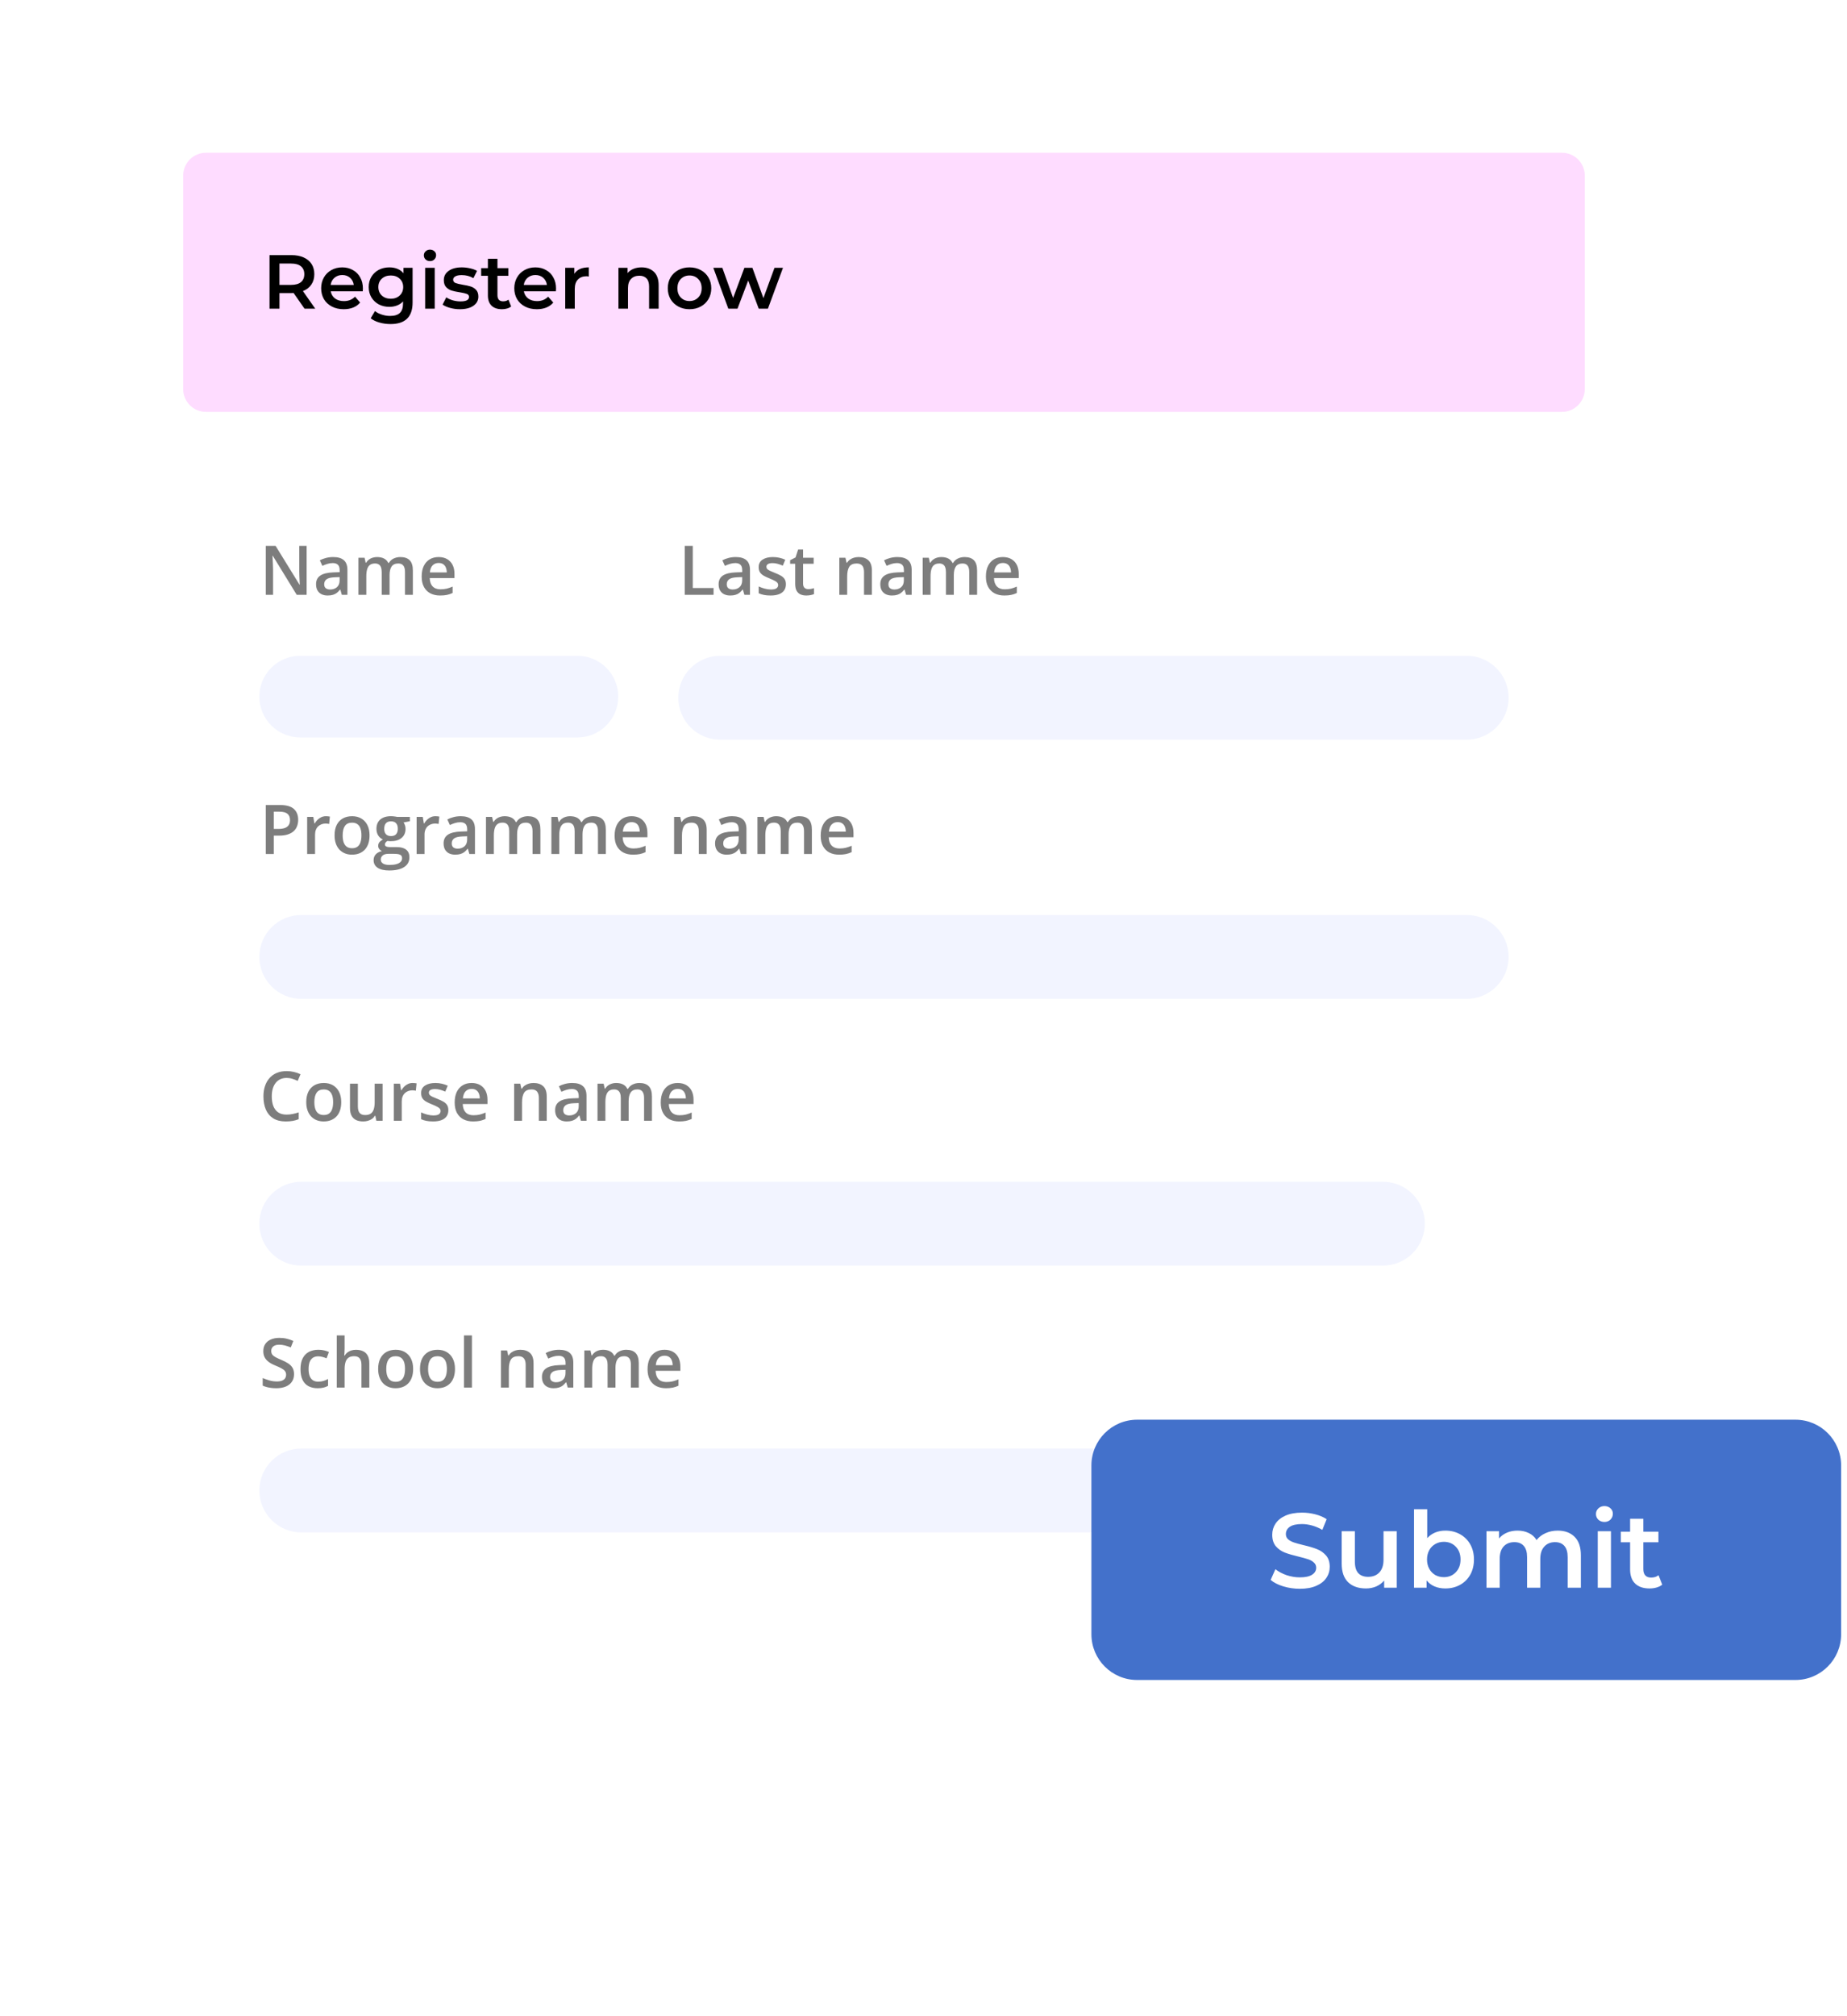
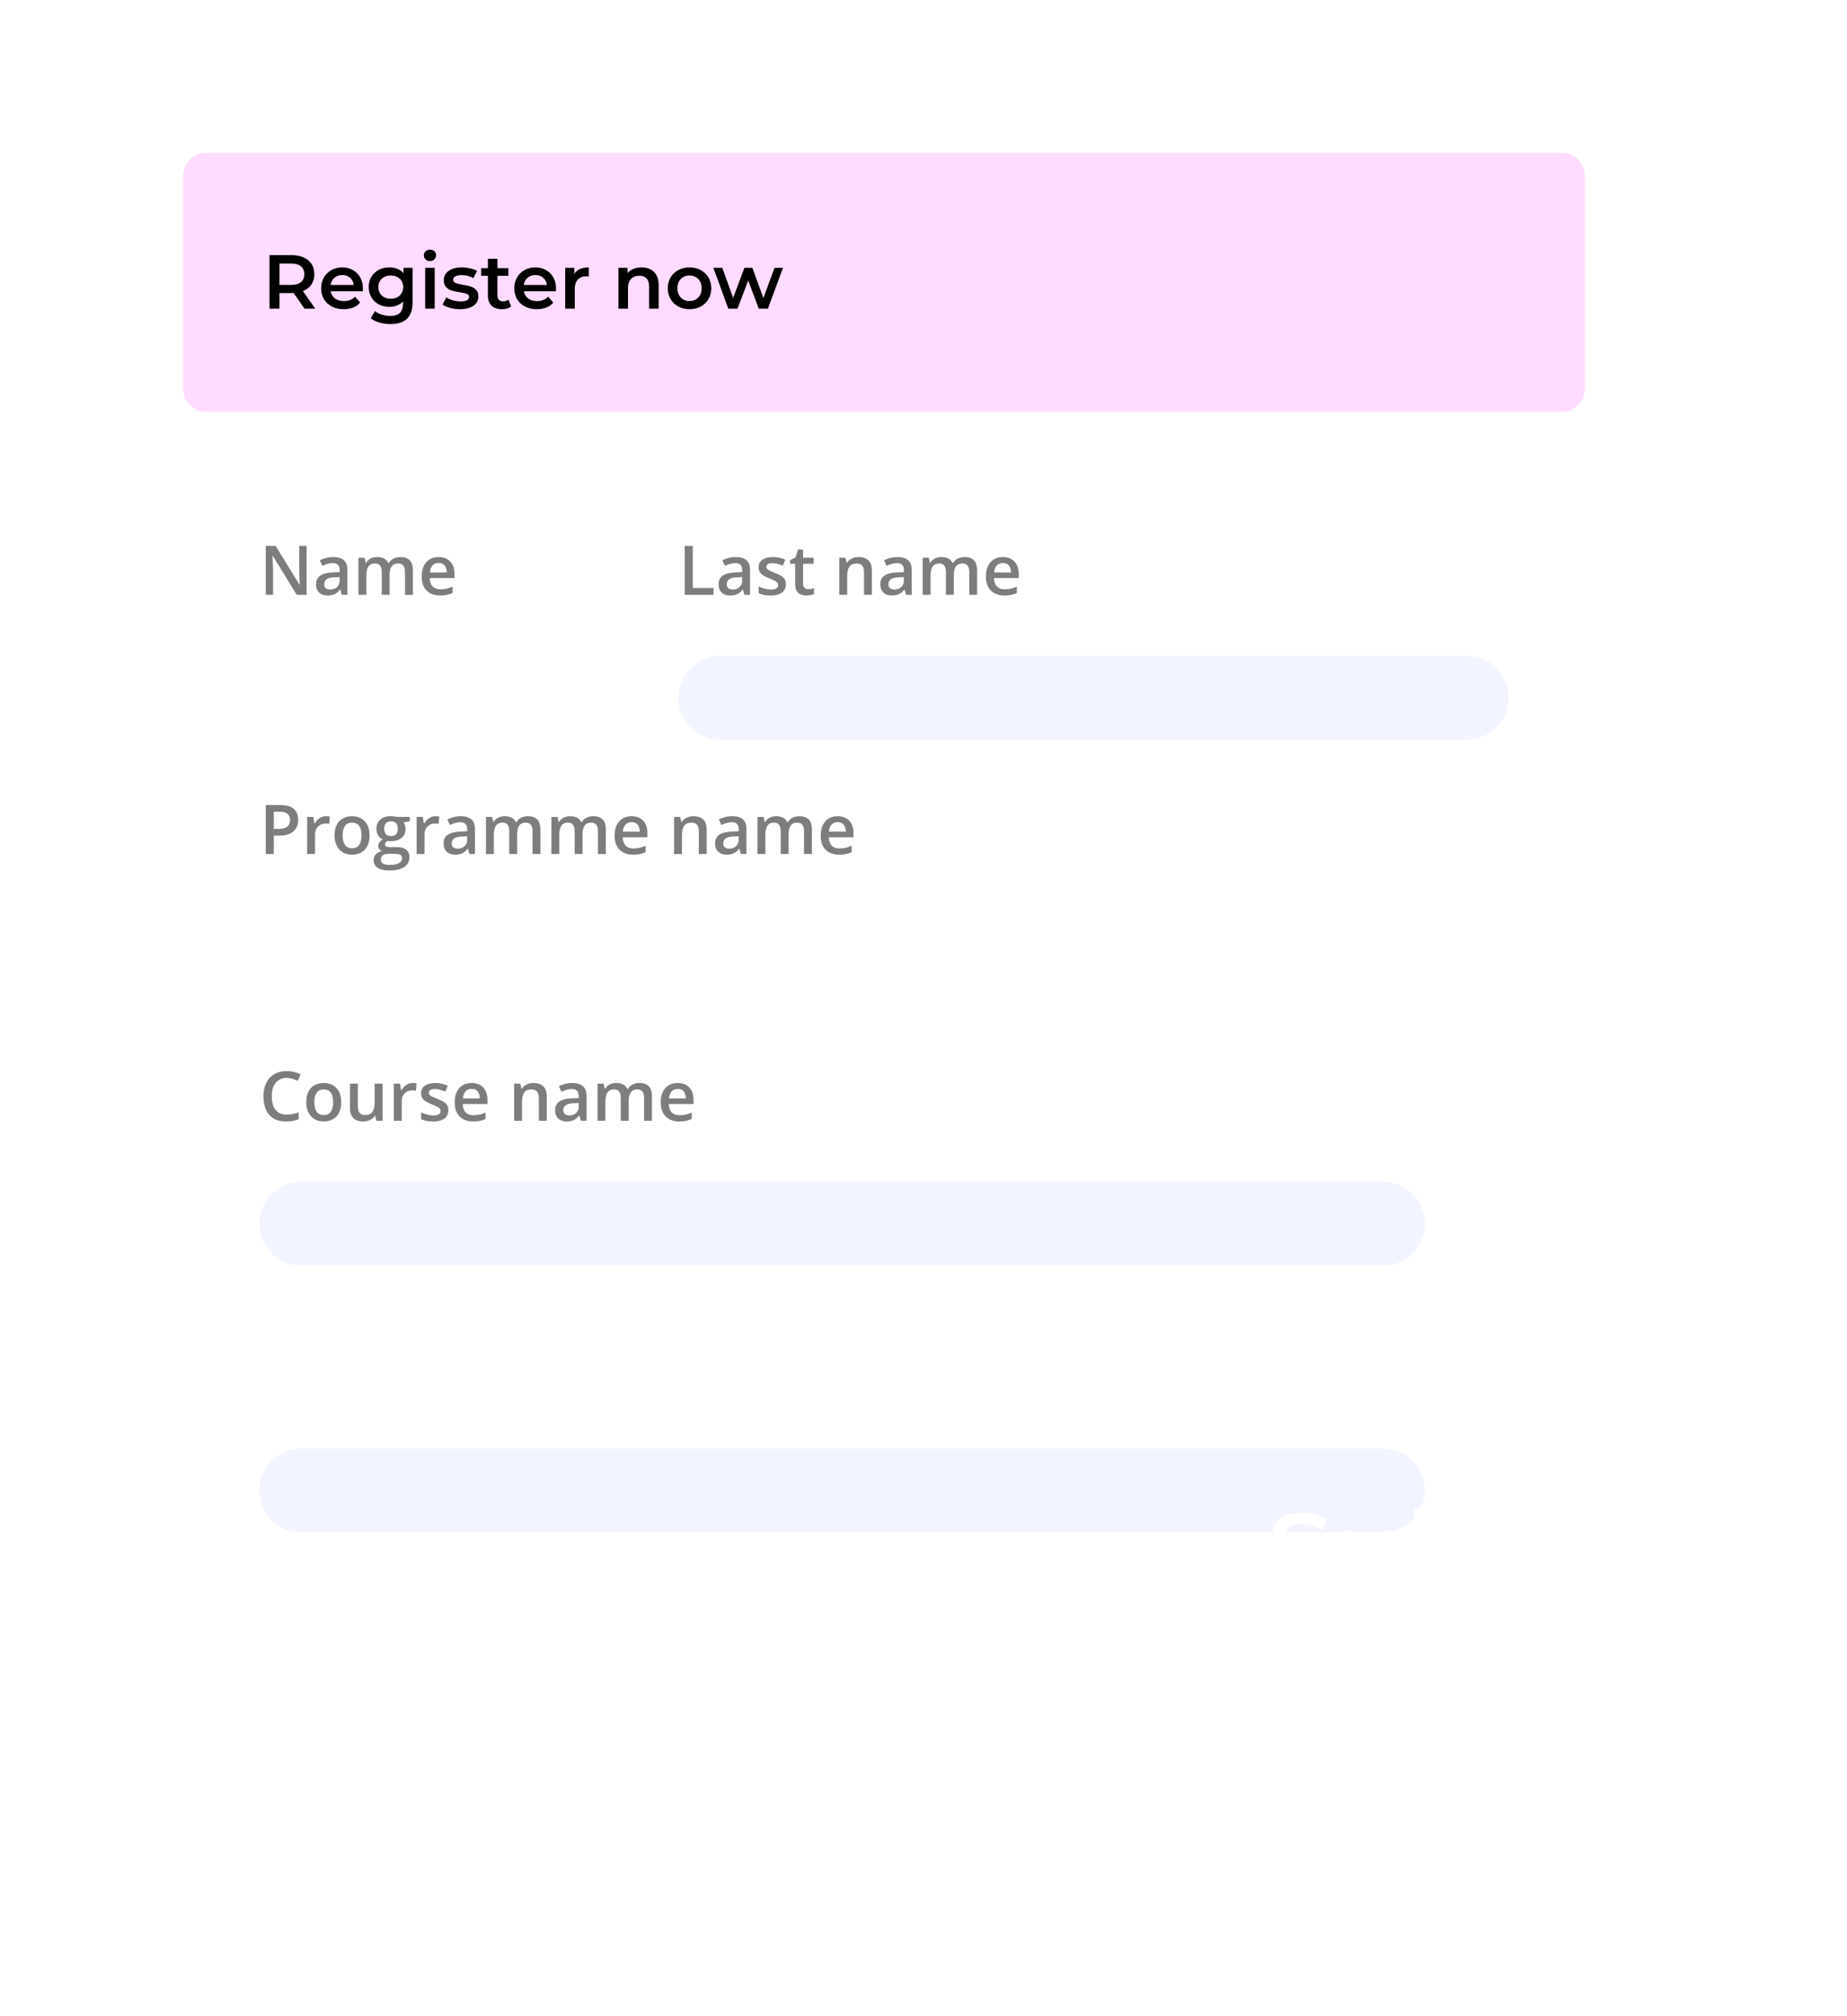
<svg xmlns="http://www.w3.org/2000/svg" width="242" height="264" viewBox="0 0 242 264" fill="none">
  <g filter="url(#filter0_d_203_8130)">
    <path d="M204.649 20H26.994C25.34 20 24 21.34 24 22.994V232.587C24 234.24 25.34 235.581 26.994 235.581H204.649C206.302 235.581 207.643 234.24 207.643 232.587V22.994C207.643 21.34 206.302 20 204.649 20Z" fill="white" />
    <path d="M204.649 20.1H26.994C25.396 20.1 24.1 21.396 24.1 22.994V232.587C24.1 234.185 25.396 235.481 26.994 235.481H204.649C206.248 235.481 207.543 234.185 207.543 232.587V22.994C207.543 21.396 206.248 20.1 204.649 20.1Z" stroke="white" stroke-width="0.2" />
  </g>
  <path d="M40.174 77.887H38.88L35.739 72.769H35.7C35.712 72.941 35.722 73.124 35.73 73.317C35.742 73.509 35.751 73.708 35.757 73.914C35.766 74.118 35.773 74.326 35.779 74.536V77.887H34.823V71.474H36.108L39.244 76.558H39.275C39.269 76.409 39.262 76.238 39.253 76.044C39.244 75.852 39.236 75.653 39.227 75.449C39.221 75.241 39.217 75.04 39.214 74.848V71.474H40.174V77.887ZM43.656 72.939C44.271 72.939 44.734 73.075 45.046 73.348C45.363 73.619 45.52 74.043 45.52 74.619V77.887H44.788L44.59 77.198H44.555C44.419 77.374 44.276 77.519 44.13 77.632C43.983 77.746 43.815 77.831 43.621 77.887C43.431 77.946 43.199 77.975 42.923 77.975C42.634 77.975 42.376 77.922 42.148 77.817C41.919 77.708 41.74 77.545 41.608 77.326C41.476 77.106 41.41 76.828 41.41 76.493C41.41 75.993 41.596 75.616 41.967 75.365C42.342 75.113 42.907 74.975 43.661 74.949L44.502 74.918V74.663C44.502 74.327 44.424 74.087 44.266 73.944C44.111 73.801 43.892 73.729 43.608 73.729C43.366 73.729 43.13 73.764 42.901 73.834C42.674 73.905 42.451 73.99 42.236 74.093L41.903 73.365C42.139 73.239 42.407 73.137 42.709 73.058C43.013 72.979 43.329 72.939 43.656 72.939ZM44.498 75.566L43.872 75.588C43.357 75.606 42.995 75.694 42.788 75.852C42.58 76.01 42.476 76.226 42.476 76.501C42.476 76.741 42.548 76.916 42.692 77.028C42.835 77.135 43.023 77.189 43.257 77.189C43.614 77.189 43.91 77.088 44.143 76.887C44.38 76.682 44.498 76.383 44.498 75.988V75.566ZM52.45 72.939C52.994 72.939 53.403 73.08 53.679 73.361C53.956 73.641 54.095 74.091 54.095 74.711V77.887H53.065V74.896C53.065 74.527 52.993 74.249 52.849 74.062C52.706 73.875 52.488 73.782 52.196 73.782C51.786 73.782 51.491 73.914 51.31 74.176C51.132 74.437 51.043 74.815 51.043 75.312V77.887H50.012V74.896C50.012 74.65 49.98 74.446 49.915 74.282C49.854 74.115 49.759 73.99 49.63 73.909C49.502 73.824 49.339 73.782 49.143 73.782C48.86 73.782 48.633 73.846 48.464 73.975C48.297 74.103 48.177 74.293 48.103 74.544C48.031 74.793 47.995 75.099 47.995 75.462V77.887H46.964V73.031H47.766L47.911 73.685H47.968C48.068 73.515 48.19 73.377 48.336 73.269C48.486 73.157 48.65 73.075 48.832 73.022C49.014 72.968 49.201 72.939 49.398 72.939C49.76 72.939 50.066 73.003 50.314 73.132C50.563 73.258 50.748 73.451 50.871 73.711H50.95C51.103 73.448 51.314 73.254 51.587 73.128C51.858 73.002 52.147 72.939 52.45 72.939ZM57.468 72.939C57.9 72.939 58.272 73.028 58.582 73.207C58.891 73.386 59.13 73.638 59.297 73.966C59.463 74.293 59.547 74.685 59.547 75.141V75.694H56.306C56.317 76.164 56.443 76.528 56.683 76.782C56.925 77.036 57.265 77.163 57.701 77.163C58.01 77.163 58.288 77.134 58.534 77.076C58.783 77.014 59.038 76.925 59.302 76.808V77.645C59.058 77.76 58.812 77.843 58.56 77.896C58.309 77.949 58.007 77.975 57.657 77.975C57.18 77.975 56.761 77.883 56.397 77.698C56.038 77.512 55.755 77.233 55.551 76.865C55.349 76.497 55.248 76.038 55.248 75.493C55.248 74.949 55.34 74.487 55.525 74.106C55.71 73.726 55.968 73.437 56.301 73.238C56.635 73.039 57.023 72.939 57.468 72.939ZM57.468 73.716C57.144 73.716 56.88 73.821 56.679 74.031C56.479 74.242 56.362 74.55 56.327 74.957H58.538C58.535 74.714 58.494 74.499 58.415 74.312C58.34 74.125 58.223 73.978 58.064 73.874C57.909 73.769 57.711 73.716 57.468 73.716Z" fill="#7D7D7D" />
  <path d="M89.716 77.887V71.474H90.768V76.993H93.492V77.887H89.716ZM96.4 72.939C97.014 72.939 97.478 73.075 97.791 73.348C98.106 73.619 98.265 74.043 98.265 74.619V77.887H97.532L97.335 77.198H97.3C97.162 77.374 97.02 77.519 96.874 77.632C96.728 77.746 96.558 77.831 96.365 77.887C96.175 77.946 95.943 77.975 95.668 77.975C95.378 77.975 95.12 77.922 94.891 77.817C94.664 77.708 94.484 77.545 94.352 77.326C94.221 77.106 94.155 76.828 94.155 76.493C94.155 75.993 94.34 75.616 94.712 75.365C95.086 75.113 95.651 74.975 96.404 74.949L97.247 74.918V74.663C97.247 74.327 97.168 74.087 97.01 73.944C96.855 73.801 96.636 73.729 96.352 73.729C96.11 73.729 95.874 73.764 95.646 73.834C95.418 73.905 95.196 73.99 94.979 74.093L94.646 73.365C94.883 73.239 95.152 73.137 95.453 73.058C95.757 72.979 96.073 72.939 96.4 72.939ZM97.243 75.566L96.615 75.588C96.101 75.606 95.74 75.694 95.532 75.852C95.324 76.01 95.221 76.226 95.221 76.501C95.221 76.741 95.293 76.916 95.435 77.028C95.579 77.135 95.767 77.189 96.001 77.189C96.358 77.189 96.653 77.088 96.887 76.887C97.124 76.682 97.243 76.383 97.243 75.988V75.566ZM102.971 76.501C102.971 76.82 102.893 77.088 102.738 77.308C102.583 77.528 102.357 77.694 102.058 77.808C101.763 77.919 101.401 77.975 100.97 77.975C100.631 77.975 100.339 77.95 100.093 77.9C99.851 77.853 99.621 77.78 99.404 77.68V76.79C99.636 76.899 99.894 76.993 100.181 77.072C100.47 77.15 100.744 77.189 101.001 77.189C101.341 77.189 101.584 77.137 101.734 77.032C101.883 76.924 101.958 76.78 101.958 76.601C101.958 76.497 101.927 76.403 101.866 76.321C101.807 76.236 101.696 76.15 101.532 76.062C101.371 75.972 101.134 75.864 100.822 75.738C100.514 75.615 100.256 75.493 100.045 75.37C99.835 75.246 99.675 75.099 99.567 74.927C99.458 74.751 99.404 74.527 99.404 74.255C99.404 73.826 99.574 73.499 99.913 73.277C100.256 73.052 100.707 72.939 101.269 72.939C101.567 72.939 101.848 72.971 102.111 73.031C102.377 73.09 102.637 73.176 102.892 73.291L102.567 74.066C102.348 73.971 102.127 73.892 101.905 73.83C101.685 73.766 101.461 73.733 101.234 73.733C100.967 73.733 100.765 73.774 100.624 73.856C100.486 73.938 100.418 74.055 100.418 74.207C100.418 74.321 100.451 74.418 100.518 74.496C100.586 74.575 100.702 74.654 100.866 74.733C101.032 74.812 101.263 74.911 101.558 75.028C101.848 75.138 102.098 75.255 102.308 75.378C102.521 75.498 102.685 75.645 102.8 75.821C102.914 75.997 102.971 76.223 102.971 76.501ZM105.892 77.141C106.027 77.141 106.159 77.129 106.291 77.106C106.423 77.079 106.543 77.049 106.65 77.014V77.795C106.537 77.845 106.389 77.887 106.207 77.922C106.027 77.957 105.838 77.975 105.641 77.975C105.367 77.975 105.119 77.929 104.901 77.839C104.681 77.745 104.508 77.585 104.379 77.361C104.25 77.135 104.185 76.824 104.185 76.427V73.817H103.523V73.356L104.234 72.992L104.571 71.952H105.22V73.031H106.61V73.817H105.22V76.413C105.22 76.659 105.282 76.842 105.405 76.962C105.528 77.082 105.69 77.141 105.892 77.141ZM112.501 72.939C113.048 72.939 113.473 73.081 113.778 73.365C114.085 73.645 114.239 74.097 114.239 74.72V77.887H113.208V74.914C113.208 74.536 113.13 74.254 112.975 74.066C112.82 73.877 112.58 73.782 112.255 73.782C111.785 73.782 111.457 73.927 111.273 74.216C111.092 74.505 111.001 74.925 111.001 75.475V77.887H109.971V73.031H110.773L110.918 73.689H110.975C111.081 73.52 111.211 73.381 111.365 73.273C111.523 73.162 111.699 73.078 111.891 73.022C112.088 72.968 112.29 72.939 112.501 72.939ZM117.585 72.939C118.199 72.939 118.662 73.075 118.975 73.348C119.291 73.619 119.449 74.043 119.449 74.619V77.887H118.716L118.519 77.198H118.483C118.347 77.374 118.205 77.519 118.058 77.632C117.912 77.746 117.743 77.831 117.549 77.887C117.36 77.946 117.127 77.975 116.853 77.975C116.563 77.975 116.304 77.922 116.076 77.817C115.848 77.708 115.668 77.545 115.536 77.326C115.405 77.106 115.339 76.828 115.339 76.493C115.339 75.993 115.525 75.616 115.896 75.365C116.271 75.113 116.835 74.975 117.589 74.949L118.431 74.918V74.663C118.431 74.327 118.353 74.087 118.194 73.944C118.039 73.801 117.82 73.729 117.536 73.729C117.294 73.729 117.058 73.764 116.831 73.834C116.602 73.905 116.38 73.99 116.164 74.093L115.831 73.365C116.067 73.239 116.337 73.137 116.637 73.058C116.941 72.979 117.257 72.939 117.585 72.939ZM118.426 75.566L117.8 75.588C117.285 75.606 116.923 75.694 116.716 75.852C116.508 76.01 116.404 76.226 116.404 76.501C116.404 76.741 116.476 76.916 116.62 77.028C116.763 77.135 116.951 77.189 117.186 77.189C117.542 77.189 117.838 77.088 118.071 76.887C118.309 76.682 118.426 76.383 118.426 75.988V75.566ZM126.379 72.939C126.923 72.939 127.332 73.08 127.607 73.361C127.884 73.641 128.024 74.091 128.024 74.711V77.887H126.993V74.896C126.993 74.527 126.921 74.249 126.778 74.062C126.635 73.875 126.417 73.782 126.125 73.782C125.715 73.782 125.42 73.914 125.238 74.176C125.06 74.437 124.971 74.815 124.971 75.312V77.887H123.94V74.896C123.94 74.65 123.908 74.446 123.844 74.282C123.782 74.115 123.687 73.99 123.559 73.909C123.43 73.824 123.267 73.782 123.071 73.782C122.788 73.782 122.561 73.846 122.392 73.975C122.225 74.103 122.105 74.293 122.032 74.544C121.959 74.793 121.923 75.099 121.923 75.462V77.887H120.892V73.031H121.694L121.839 73.685H121.896C121.996 73.515 122.118 73.377 122.265 73.269C122.414 73.157 122.579 73.075 122.76 73.022C122.942 72.968 123.13 72.939 123.326 72.939C123.688 72.939 123.994 73.003 124.243 73.132C124.492 73.258 124.677 73.451 124.8 73.711H124.879C125.031 73.448 125.242 73.254 125.515 73.128C125.786 73.002 126.075 72.939 126.379 72.939ZM131.396 72.939C131.829 72.939 132.201 73.028 132.51 73.207C132.821 73.386 133.059 73.638 133.226 73.966C133.391 74.293 133.475 74.685 133.475 75.141V75.694H130.234C130.246 76.164 130.371 76.528 130.611 76.782C130.854 77.036 131.193 77.163 131.629 77.163C131.938 77.163 132.217 77.134 132.462 77.076C132.711 77.014 132.966 76.925 133.23 76.808V77.645C132.987 77.76 132.74 77.843 132.488 77.896C132.237 77.949 131.936 77.975 131.585 77.975C131.108 77.975 130.689 77.883 130.326 77.698C129.966 77.512 129.685 77.233 129.48 76.865C129.277 76.497 129.177 76.038 129.177 75.493C129.177 74.949 129.269 74.487 129.453 74.106C129.638 73.726 129.896 73.437 130.23 73.238C130.563 73.039 130.952 72.939 131.396 72.939ZM131.396 73.716C131.072 73.716 130.808 73.821 130.607 74.031C130.408 74.242 130.291 74.55 130.255 74.957H132.466C132.463 74.714 132.422 74.499 132.343 74.312C132.268 74.125 132.151 73.978 131.993 73.874C131.837 73.769 131.639 73.716 131.396 73.716Z" fill="#7D7D7D" />
  <path d="M36.687 105.409C37.515 105.409 38.119 105.578 38.498 105.918C38.878 106.257 39.069 106.732 39.069 107.343C39.069 107.621 39.025 107.886 38.937 108.137C38.852 108.386 38.712 108.606 38.516 108.799C38.321 108.99 38.061 109.139 37.74 109.251C37.421 109.362 37.028 109.418 36.56 109.418H35.875V111.821H34.823V105.409H36.687ZM36.617 106.282H35.875V108.541H36.45C36.78 108.541 37.061 108.503 37.292 108.427C37.523 108.348 37.699 108.223 37.818 108.054C37.938 107.884 37.998 107.66 37.998 107.383C37.998 107.012 37.886 106.735 37.661 106.553C37.438 106.373 37.091 106.282 36.617 106.282ZM42.705 106.874C42.787 106.874 42.876 106.878 42.972 106.887C43.068 106.896 43.152 106.908 43.222 106.922L43.126 107.887C43.064 107.87 42.988 107.856 42.898 107.848C42.81 107.839 42.731 107.834 42.661 107.834C42.476 107.834 42.301 107.865 42.134 107.927C41.967 107.985 41.82 108.076 41.692 108.198C41.563 108.318 41.462 108.469 41.389 108.65C41.316 108.831 41.279 109.042 41.279 109.282V111.821H40.244V106.966H41.051L41.192 107.821H41.24C41.337 107.648 41.456 107.491 41.599 107.348C41.743 107.204 41.907 107.09 42.09 107.006C42.278 106.918 42.482 106.874 42.705 106.874ZM48.42 109.383C48.42 109.786 48.367 110.144 48.262 110.457C48.156 110.77 48.003 111.035 47.801 111.251C47.599 111.465 47.357 111.629 47.073 111.742C46.789 111.853 46.47 111.909 46.112 111.909C45.779 111.909 45.474 111.853 45.196 111.742C44.918 111.629 44.677 111.465 44.472 111.251C44.271 111.035 44.114 110.77 44.003 110.457C43.892 110.144 43.837 109.786 43.837 109.383C43.837 108.848 43.928 108.394 44.112 108.023C44.3 107.648 44.565 107.364 44.911 107.167C45.256 106.972 45.666 106.874 46.143 106.874C46.59 106.874 46.986 106.972 47.328 107.167C47.669 107.364 47.937 107.648 48.13 108.023C48.323 108.397 48.42 108.85 48.42 109.383ZM44.898 109.383C44.898 109.736 44.94 110.039 45.024 110.29C45.112 110.542 45.247 110.735 45.429 110.869C45.609 111.001 45.844 111.067 46.13 111.067C46.417 111.067 46.65 111.001 46.832 110.869C47.014 110.735 47.146 110.542 47.231 110.29C47.316 110.039 47.358 109.736 47.358 109.383C47.358 109.029 47.316 108.729 47.231 108.484C47.146 108.235 47.014 108.047 46.832 107.918C46.65 107.786 46.415 107.72 46.125 107.72C45.699 107.72 45.388 107.864 45.191 108.15C44.995 108.437 44.898 108.848 44.898 109.383ZM50.99 113.979C50.332 113.979 49.827 113.86 49.477 113.624C49.125 113.387 48.951 113.055 48.951 112.629C48.951 112.33 49.044 112.077 49.231 111.869C49.418 111.665 49.685 111.523 50.034 111.444C49.902 111.385 49.788 111.295 49.691 111.172C49.597 111.047 49.552 110.907 49.552 110.755C49.552 110.574 49.602 110.419 49.704 110.29C49.807 110.161 49.961 110.038 50.165 109.918C49.911 109.809 49.706 109.634 49.552 109.391C49.399 109.145 49.323 108.858 49.323 108.528C49.323 108.176 49.398 107.878 49.547 107.632C49.696 107.384 49.914 107.195 50.2 107.066C50.487 106.935 50.833 106.87 51.239 106.87C51.327 106.87 51.423 106.875 51.525 106.887C51.631 106.896 51.726 106.908 51.814 106.922C51.905 106.934 51.974 106.947 52.021 106.962H53.7V107.537L52.876 107.689C52.955 107.801 53.018 107.928 53.065 108.072C53.111 108.211 53.135 108.365 53.135 108.532C53.135 109.035 52.961 109.431 52.613 109.72C52.267 110.007 51.791 110.15 51.182 110.15C51.037 110.144 50.895 110.133 50.757 110.116C50.653 110.179 50.572 110.251 50.516 110.33C50.461 110.406 50.433 110.492 50.433 110.589C50.433 110.667 50.461 110.732 50.516 110.781C50.572 110.828 50.654 110.864 50.761 110.887C50.873 110.91 51.008 110.922 51.166 110.922H52.003C52.535 110.922 52.942 111.035 53.222 111.26C53.503 111.485 53.644 111.815 53.644 112.251C53.644 112.803 53.415 113.229 52.959 113.527C52.503 113.828 51.846 113.979 50.99 113.979ZM51.03 113.255C51.389 113.255 51.691 113.221 51.937 113.151C52.182 113.08 52.368 112.979 52.494 112.847C52.62 112.718 52.682 112.566 52.682 112.387C52.682 112.229 52.644 112.108 52.565 112.023C52.486 111.938 52.367 111.88 52.209 111.847C52.051 111.815 51.855 111.799 51.622 111.799H50.858C50.668 111.799 50.5 111.828 50.354 111.887C50.207 111.948 50.094 112.036 50.012 112.151C49.933 112.264 49.893 112.402 49.893 112.563C49.893 112.784 49.992 112.956 50.187 113.076C50.386 113.196 50.666 113.255 51.03 113.255ZM51.231 109.475C51.532 109.475 51.756 109.393 51.902 109.229C52.049 109.063 52.122 108.828 52.122 108.528C52.122 108.2 52.046 107.954 51.893 107.79C51.744 107.626 51.522 107.545 51.226 107.545C50.937 107.545 50.716 107.628 50.565 107.795C50.415 107.962 50.341 108.208 50.341 108.536C50.341 108.831 50.415 109.063 50.565 109.229C50.716 109.393 50.939 109.475 51.231 109.475ZM57.047 106.874C57.129 106.874 57.218 106.878 57.315 106.887C57.411 106.896 57.494 106.908 57.564 106.922L57.468 107.887C57.406 107.87 57.331 107.856 57.24 107.848C57.152 107.839 57.073 107.834 57.003 107.834C56.819 107.834 56.644 107.865 56.477 107.927C56.31 107.985 56.163 108.076 56.034 108.198C55.905 108.318 55.804 108.469 55.731 108.65C55.658 108.831 55.622 109.042 55.622 109.282V111.821H54.587V106.966H55.393L55.534 107.821H55.582C55.679 107.648 55.798 107.491 55.941 107.348C56.085 107.204 56.249 107.09 56.433 107.006C56.62 106.918 56.825 106.874 57.047 106.874ZM60.368 106.874C60.981 106.874 61.444 107.01 61.758 107.282C62.073 107.554 62.231 107.978 62.231 108.554V111.821H61.498L61.302 111.133H61.266C61.129 111.308 60.987 111.453 60.841 111.567C60.695 111.68 60.525 111.765 60.332 111.821C60.142 111.88 59.91 111.909 59.635 111.909C59.346 111.909 59.086 111.856 58.858 111.751C58.63 111.643 58.45 111.479 58.319 111.26C58.187 111.041 58.122 110.762 58.122 110.427C58.122 109.927 58.308 109.551 58.679 109.299C59.053 109.048 59.617 108.909 60.372 108.883L61.214 108.852V108.597C61.214 108.261 61.135 108.022 60.976 107.878C60.822 107.735 60.602 107.663 60.319 107.663C60.076 107.663 59.841 107.698 59.613 107.768C59.385 107.839 59.162 107.925 58.946 108.028L58.613 107.299C58.849 107.173 59.119 107.071 59.419 106.993C59.724 106.914 60.039 106.874 60.368 106.874ZM61.209 109.501L60.582 109.523C60.067 109.541 59.706 109.628 59.498 109.786C59.291 109.944 59.187 110.16 59.187 110.435C59.187 110.675 59.259 110.85 59.402 110.962C59.545 111.07 59.734 111.124 59.968 111.124C60.325 111.124 60.62 111.023 60.854 110.821C61.091 110.617 61.209 110.317 61.209 109.922V109.501ZM69.162 106.874C69.704 106.874 70.115 107.015 70.389 107.295C70.667 107.575 70.805 108.026 70.805 108.645V111.821H69.775V108.83C69.775 108.462 69.703 108.183 69.56 107.997C69.417 107.809 69.199 107.716 68.907 107.716C68.497 107.716 68.202 107.848 68.021 108.11C67.842 108.371 67.753 108.749 67.753 109.246V111.821H66.722V108.83C66.722 108.585 66.69 108.38 66.625 108.216C66.564 108.05 66.47 107.925 66.341 107.843C66.212 107.758 66.049 107.716 65.854 107.716C65.57 107.716 65.344 107.78 65.174 107.909C65.008 108.038 64.888 108.227 64.815 108.479C64.741 108.727 64.705 109.034 64.705 109.396V111.821H63.674V106.966H64.477L64.621 107.619H64.678C64.778 107.45 64.901 107.311 65.046 107.203C65.196 107.091 65.361 107.01 65.543 106.957C65.724 106.902 65.913 106.874 66.108 106.874C66.471 106.874 66.776 106.938 67.025 107.066C67.273 107.192 67.459 107.386 67.583 107.645H67.661C67.813 107.383 68.025 107.188 68.297 107.062C68.569 106.937 68.857 106.874 69.162 106.874ZM77.731 106.874C78.275 106.874 78.685 107.015 78.959 107.295C79.237 107.575 79.376 108.026 79.376 108.645V111.821H78.346V108.83C78.346 108.462 78.274 108.183 78.13 107.997C77.987 107.809 77.77 107.716 77.477 107.716C77.067 107.716 76.773 107.848 76.591 108.11C76.412 108.371 76.323 108.749 76.323 109.246V111.821H75.293V108.83C75.293 108.585 75.261 108.38 75.196 108.216C75.135 108.05 75.04 107.925 74.911 107.843C74.783 107.758 74.62 107.716 74.424 107.716C74.141 107.716 73.914 107.78 73.745 107.909C73.578 108.038 73.458 108.227 73.384 108.479C73.311 108.727 73.275 109.034 73.275 109.396V111.821H72.245V106.966H73.047L73.192 107.619H73.249C73.348 107.45 73.471 107.311 73.617 107.203C73.766 107.091 73.931 107.01 74.113 106.957C74.294 106.902 74.483 106.874 74.679 106.874C75.041 106.874 75.347 106.938 75.595 107.066C75.844 107.192 76.029 107.386 76.152 107.645H76.232C76.383 107.383 76.595 107.188 76.868 107.062C77.139 106.937 77.427 106.874 77.731 106.874ZM82.749 106.874C83.181 106.874 83.552 106.963 83.863 107.141C84.173 107.32 84.411 107.572 84.578 107.9C84.744 108.227 84.828 108.619 84.828 109.076V109.628H81.586C81.598 110.099 81.724 110.462 81.964 110.716C82.206 110.97 82.546 111.098 82.982 111.098C83.291 111.098 83.57 111.069 83.815 111.01C84.064 110.948 84.319 110.859 84.582 110.742V111.58C84.34 111.694 84.092 111.777 83.841 111.83C83.589 111.883 83.288 111.909 82.938 111.909C82.461 111.909 82.041 111.817 81.679 111.633C81.319 111.446 81.036 111.167 80.832 110.799C80.63 110.431 80.529 109.973 80.529 109.427C80.529 108.883 80.621 108.421 80.806 108.041C80.99 107.66 81.249 107.371 81.582 107.172C81.916 106.974 82.304 106.874 82.749 106.874ZM82.749 107.65C82.425 107.65 82.161 107.755 81.96 107.966C81.761 108.176 81.643 108.485 81.608 108.891H83.819C83.816 108.648 83.775 108.434 83.696 108.246C83.62 108.06 83.504 107.913 83.345 107.808C83.19 107.703 82.992 107.65 82.749 107.65ZM90.854 106.874C91.401 106.874 91.826 107.016 92.131 107.299C92.437 107.579 92.591 108.032 92.591 108.654V111.821H91.56V108.848C91.56 108.471 91.483 108.188 91.327 108.001C91.173 107.811 90.933 107.716 90.609 107.716C90.138 107.716 89.81 107.861 89.626 108.15C89.445 108.44 89.354 108.859 89.354 109.409V111.821H88.323V106.966H89.126L89.27 107.623H89.328C89.433 107.455 89.563 107.315 89.719 107.207C89.876 107.096 90.052 107.013 90.245 106.957C90.44 106.902 90.644 106.874 90.854 106.874ZM95.937 106.874C96.551 106.874 97.015 107.01 97.328 107.282C97.644 107.554 97.802 107.978 97.802 108.554V111.821H97.069L96.872 111.133H96.837C96.699 111.308 96.557 111.453 96.412 111.567C96.265 111.68 96.095 111.765 95.903 111.821C95.713 111.88 95.48 111.909 95.205 111.909C94.915 111.909 94.657 111.856 94.428 111.751C94.201 111.643 94.021 111.479 93.889 111.26C93.758 111.041 93.692 110.762 93.692 110.427C93.692 109.927 93.877 109.551 94.249 109.299C94.623 109.048 95.188 108.909 95.942 108.883L96.784 108.852V108.597C96.784 108.261 96.705 108.022 96.547 107.878C96.392 107.735 96.173 107.663 95.889 107.663C95.647 107.663 95.411 107.698 95.183 107.768C94.955 107.839 94.733 107.925 94.516 108.028L94.183 107.299C94.42 107.173 94.689 107.071 94.99 106.993C95.295 106.914 95.61 106.874 95.937 106.874ZM96.78 109.501L96.152 109.523C95.638 109.541 95.277 109.628 95.069 109.786C94.862 109.944 94.758 110.16 94.758 110.435C94.758 110.675 94.829 110.85 94.972 110.962C95.116 111.07 95.305 111.124 95.538 111.124C95.895 111.124 96.191 111.023 96.424 110.821C96.661 110.617 96.78 110.317 96.78 109.922V109.501ZM104.731 106.874C105.275 106.874 105.684 107.015 105.96 107.295C106.237 107.575 106.376 108.026 106.376 108.645V111.821H105.345V108.83C105.345 108.462 105.274 108.183 105.131 107.997C104.988 107.809 104.769 107.716 104.477 107.716C104.068 107.716 103.772 107.848 103.592 108.11C103.413 108.371 103.324 108.749 103.324 109.246V111.821H102.293V108.83C102.293 108.585 102.261 108.38 102.196 108.216C102.135 108.05 102.04 107.925 101.911 107.843C101.783 107.758 101.62 107.716 101.425 107.716C101.141 107.716 100.914 107.78 100.745 107.909C100.578 108.038 100.458 108.227 100.385 108.479C100.312 108.727 100.275 109.034 100.275 109.396V111.821H99.245V106.966H100.047L100.192 107.619H100.249C100.349 107.45 100.472 107.311 100.617 107.203C100.767 107.091 100.932 107.01 101.113 106.957C101.294 106.902 101.483 106.874 101.679 106.874C102.042 106.874 102.347 106.938 102.595 107.066C102.844 107.192 103.03 107.386 103.152 107.645H103.231C103.384 107.383 103.596 107.188 103.867 107.062C104.139 106.937 104.427 106.874 104.731 106.874ZM109.75 106.874C110.182 106.874 110.553 106.963 110.863 107.141C111.173 107.32 111.411 107.572 111.578 107.9C111.745 108.227 111.828 108.619 111.828 109.076V109.628H108.587C108.599 110.099 108.725 110.462 108.964 110.716C109.207 110.97 109.546 111.098 109.981 111.098C110.292 111.098 110.569 111.069 110.814 111.01C111.063 110.948 111.32 110.859 111.582 110.742V111.58C111.339 111.694 111.093 111.777 110.841 111.83C110.59 111.883 110.289 111.909 109.937 111.909C109.461 111.909 109.042 111.817 108.679 111.633C108.319 111.446 108.037 111.167 107.832 110.799C107.631 110.431 107.53 109.973 107.53 109.427C107.53 108.883 107.622 108.421 107.806 108.041C107.99 107.66 108.249 107.371 108.583 107.172C108.916 106.974 109.304 106.874 109.75 106.874ZM109.75 107.65C109.424 107.65 109.162 107.755 108.96 107.966C108.76 108.176 108.644 108.485 108.609 108.891H110.819C110.816 108.648 110.776 108.434 110.697 108.246C110.621 108.06 110.503 107.913 110.345 107.808C110.191 107.703 109.992 107.65 109.75 107.65Z" fill="#7D7D7D" />
  <path d="M37.556 141.143C37.248 141.143 36.974 141.199 36.73 141.31C36.491 141.422 36.288 141.582 36.121 141.793C35.955 142.001 35.827 142.253 35.739 142.552C35.651 142.847 35.608 143.18 35.608 143.552C35.608 144.049 35.678 144.477 35.818 144.837C35.959 145.193 36.172 145.468 36.459 145.662C36.745 145.851 37.108 145.946 37.547 145.946C37.818 145.946 38.083 145.92 38.34 145.867C38.598 145.815 38.864 145.743 39.139 145.653V146.547C38.878 146.65 38.616 146.724 38.349 146.771C38.083 146.817 37.776 146.841 37.428 146.841C36.773 146.841 36.229 146.705 35.796 146.433C35.367 146.162 35.045 145.778 34.832 145.284C34.621 144.79 34.516 144.211 34.516 143.548C34.516 143.062 34.584 142.617 34.717 142.214C34.852 141.81 35.048 141.463 35.305 141.17C35.563 140.875 35.88 140.648 36.257 140.491C36.638 140.329 37.072 140.249 37.56 140.249C37.881 140.249 38.197 140.286 38.507 140.359C38.82 140.429 39.11 140.529 39.375 140.661L39.007 141.53C38.784 141.425 38.553 141.334 38.309 141.258C38.067 141.181 37.815 141.143 37.556 141.143ZM44.709 144.315C44.709 144.718 44.656 145.077 44.551 145.389C44.445 145.702 44.293 145.967 44.09 146.183C43.888 146.397 43.646 146.561 43.362 146.675C43.079 146.785 42.759 146.841 42.402 146.841C42.069 146.841 41.763 146.785 41.485 146.675C41.208 146.561 40.966 146.397 40.761 146.183C40.56 145.967 40.403 145.702 40.292 145.389C40.181 145.077 40.126 144.718 40.126 144.315C40.126 143.78 40.218 143.326 40.402 142.955C40.589 142.58 40.855 142.296 41.2 142.099C41.545 141.904 41.956 141.806 42.432 141.806C42.88 141.806 43.275 141.904 43.617 142.099C43.959 142.296 44.227 142.58 44.419 142.955C44.612 143.329 44.709 143.782 44.709 144.315ZM41.187 144.315C41.187 144.668 41.23 144.971 41.314 145.222C41.402 145.474 41.536 145.667 41.718 145.801C41.899 145.933 42.133 145.999 42.419 145.999C42.706 145.999 42.94 145.933 43.121 145.801C43.303 145.667 43.435 145.474 43.52 145.222C43.605 144.971 43.648 144.668 43.648 144.315C43.648 143.961 43.605 143.661 43.52 143.416C43.435 143.167 43.303 142.979 43.121 142.85C42.94 142.718 42.705 142.652 42.415 142.652C41.988 142.652 41.677 142.796 41.481 143.083C41.285 143.369 41.187 143.78 41.187 144.315ZM50.125 141.898V146.753H49.314L49.174 146.1H49.117C49.014 146.266 48.885 146.405 48.726 146.517C48.568 146.625 48.393 146.705 48.2 146.757C48.007 146.813 47.804 146.841 47.59 146.841C47.225 146.841 46.913 146.779 46.652 146.657C46.395 146.531 46.197 146.338 46.06 146.078C45.922 145.817 45.854 145.482 45.854 145.069V141.898H46.889V144.876C46.889 145.253 46.964 145.536 47.117 145.722C47.272 145.91 47.511 146.004 47.836 146.004C48.149 146.004 48.398 145.939 48.581 145.81C48.766 145.681 48.896 145.492 48.972 145.24C49.051 144.989 49.09 144.68 49.09 144.315V141.898H50.125ZM54.065 141.806C54.147 141.806 54.235 141.81 54.332 141.819C54.428 141.828 54.512 141.84 54.582 141.854L54.485 142.819C54.424 142.802 54.348 142.788 54.257 142.78C54.169 142.771 54.091 142.766 54.021 142.766C53.836 142.766 53.66 142.797 53.494 142.859C53.327 142.917 53.179 143.008 53.051 143.13C52.923 143.25 52.821 143.401 52.748 143.583C52.675 143.763 52.638 143.974 52.638 144.214V146.753H51.603V141.898H52.411L52.551 142.753H52.599C52.695 142.58 52.816 142.423 52.959 142.28C53.102 142.136 53.266 142.023 53.45 141.938C53.637 141.85 53.842 141.806 54.065 141.806ZM58.745 145.367C58.745 145.686 58.667 145.955 58.512 146.174C58.356 146.394 58.13 146.561 57.831 146.675C57.537 146.785 57.174 146.841 56.744 146.841C56.405 146.841 56.113 146.816 55.867 146.766C55.625 146.719 55.395 146.647 55.178 146.547V145.657C55.409 145.765 55.667 145.859 55.955 145.938C56.244 146.017 56.518 146.056 56.774 146.056C57.114 146.056 57.358 146.004 57.507 145.898C57.657 145.79 57.73 145.647 57.73 145.468C57.73 145.363 57.7 145.269 57.639 145.187C57.581 145.103 57.469 145.017 57.305 144.929C57.145 144.838 56.908 144.73 56.595 144.605C56.288 144.482 56.029 144.359 55.818 144.236C55.608 144.113 55.449 143.966 55.34 143.793C55.232 143.617 55.178 143.394 55.178 143.121C55.178 142.692 55.348 142.366 55.688 142.143C56.029 141.919 56.481 141.806 57.042 141.806C57.34 141.806 57.622 141.837 57.884 141.898C58.151 141.957 58.411 142.043 58.665 142.157L58.34 142.933C58.122 142.837 57.9 142.758 57.679 142.696C57.459 142.632 57.235 142.599 57.007 142.599C56.741 142.599 56.538 142.64 56.397 142.722C56.26 142.804 56.191 142.922 56.191 143.074C56.191 143.187 56.225 143.284 56.292 143.363C56.359 143.442 56.475 143.521 56.639 143.6C56.805 143.678 57.037 143.777 57.331 143.894C57.622 144.005 57.871 144.121 58.082 144.244C58.295 144.364 58.459 144.512 58.573 144.687C58.687 144.863 58.745 145.09 58.745 145.367ZM61.793 141.806C62.225 141.806 62.596 141.895 62.906 142.073C63.216 142.252 63.454 142.505 63.621 142.832C63.788 143.159 63.871 143.552 63.871 144.008V144.561H60.63C60.642 145.031 60.768 145.394 61.007 145.649C61.25 145.902 61.589 146.03 62.025 146.03C62.334 146.03 62.613 146.001 62.858 145.942C63.107 145.88 63.362 145.791 63.626 145.674V146.512C63.383 146.627 63.136 146.709 62.885 146.762C62.633 146.815 62.331 146.841 61.981 146.841C61.504 146.841 61.085 146.749 60.722 146.565C60.362 146.378 60.08 146.1 59.875 145.731C59.674 145.363 59.573 144.905 59.573 144.359C59.573 143.815 59.665 143.353 59.849 142.973C60.034 142.592 60.292 142.303 60.626 142.104C60.959 141.906 61.347 141.806 61.793 141.806ZM61.793 142.582C61.468 142.582 61.205 142.687 61.003 142.898C60.803 143.108 60.687 143.417 60.652 143.823H62.862C62.859 143.581 62.819 143.366 62.74 143.178C62.664 142.992 62.547 142.845 62.388 142.74C62.234 142.635 62.035 142.582 61.793 142.582ZM69.898 141.806C70.445 141.806 70.87 141.948 71.174 142.231C71.481 142.512 71.635 142.964 71.635 143.587V146.753H70.603V143.78C70.603 143.403 70.527 143.12 70.371 142.933C70.216 142.743 69.977 142.648 69.652 142.648C69.181 142.648 68.854 142.793 68.669 143.083C68.489 143.372 68.398 143.791 68.398 144.341V146.753H67.367V141.898H68.169L68.314 142.556H68.372C68.477 142.387 68.606 142.247 68.762 142.139C68.92 142.029 69.095 141.945 69.288 141.889C69.484 141.834 69.687 141.806 69.898 141.806ZM74.981 141.806C75.595 141.806 76.059 141.942 76.371 142.214C76.688 142.486 76.845 142.91 76.845 143.486V146.753H76.113L75.915 146.065H75.88C75.742 146.24 75.601 146.385 75.455 146.499C75.308 146.613 75.139 146.697 74.946 146.753C74.755 146.812 74.524 146.841 74.248 146.841C73.959 146.841 73.7 146.788 73.472 146.684C73.244 146.575 73.065 146.411 72.933 146.192C72.801 145.973 72.735 145.694 72.735 145.359C72.735 144.859 72.921 144.483 73.292 144.231C73.666 143.98 74.231 143.841 74.985 143.815L75.827 143.784V143.53C75.827 143.193 75.749 142.954 75.591 142.81C75.436 142.667 75.216 142.595 74.933 142.595C74.691 142.595 74.455 142.63 74.226 142.7C73.999 142.771 73.776 142.857 73.56 142.96L73.226 142.231C73.464 142.105 73.732 142.004 74.034 141.925C74.338 141.846 74.654 141.806 74.981 141.806ZM75.823 144.433L75.195 144.455C74.681 144.473 74.32 144.561 74.113 144.718C73.905 144.876 73.801 145.093 73.801 145.367C73.801 145.608 73.873 145.782 74.016 145.894C74.159 146.002 74.348 146.056 74.582 146.056C74.939 146.056 75.233 145.955 75.468 145.753C75.704 145.549 75.823 145.249 75.823 144.854V144.433ZM83.775 141.806C84.319 141.806 84.728 141.947 85.004 142.227C85.281 142.508 85.42 142.958 85.42 143.578V146.753H84.389V143.762C84.389 143.394 84.318 143.115 84.174 142.929C84.03 142.741 83.813 142.648 83.52 142.648C83.111 142.648 82.816 142.78 82.635 143.043C82.456 143.303 82.367 143.681 82.367 144.178V146.753H81.337V143.762C81.337 143.517 81.305 143.312 81.24 143.148C81.179 142.982 81.083 142.857 80.954 142.775C80.827 142.69 80.664 142.648 80.468 142.648C80.184 142.648 79.957 142.712 79.788 142.841C79.621 142.97 79.501 143.159 79.428 143.411C79.355 143.659 79.319 143.966 79.319 144.328V146.753H78.288V141.898H79.091L79.236 142.552H79.293C79.392 142.382 79.515 142.243 79.661 142.135C79.81 142.024 79.975 141.942 80.157 141.889C80.338 141.834 80.526 141.806 80.723 141.806C81.085 141.806 81.391 141.87 81.639 141.999C81.888 142.124 82.073 142.318 82.196 142.577H82.275C82.427 142.315 82.639 142.12 82.91 141.995C83.183 141.869 83.47 141.806 83.775 141.806ZM88.792 141.806C89.225 141.806 89.597 141.895 89.907 142.073C90.216 142.252 90.455 142.505 90.621 142.832C90.788 143.159 90.871 143.552 90.871 144.008V144.561H87.63C87.642 145.031 87.768 145.394 88.008 145.649C88.25 145.902 88.59 146.03 89.025 146.03C89.335 146.03 89.612 146.001 89.858 145.942C90.106 145.88 90.363 145.791 90.626 145.674V146.512C90.383 146.627 90.136 146.709 89.885 146.762C89.633 146.815 89.332 146.841 88.981 146.841C88.505 146.841 88.085 146.749 87.722 146.565C87.363 146.378 87.08 146.1 86.876 145.731C86.674 145.363 86.573 144.905 86.573 144.359C86.573 143.815 86.665 143.353 86.85 142.973C87.034 142.592 87.293 142.303 87.626 142.104C87.959 141.906 88.348 141.806 88.792 141.806ZM88.792 142.582C88.468 142.582 88.205 142.687 88.003 142.898C87.804 143.108 87.687 143.417 87.652 143.823H89.863C89.86 143.581 89.819 143.366 89.74 143.178C89.664 142.992 89.547 142.845 89.389 142.74C89.234 142.635 89.036 142.582 88.792 142.582Z" fill="#7D7D7D" />
-   <path d="M75.661 85.872H39.325C36.374 85.872 33.981 88.264 33.981 91.215V91.216C33.981 94.167 36.374 96.559 39.325 96.559H75.661C78.613 96.559 81.005 94.167 81.005 91.216V91.215C81.005 88.264 78.613 85.872 75.661 85.872Z" fill="#F2F4FF" />
-   <path d="M192.174 119.806H39.471C36.439 119.806 33.981 122.264 33.981 125.295C33.981 128.327 36.439 130.785 39.471 130.785H192.174C195.205 130.785 197.663 128.327 197.663 125.295C197.663 122.264 195.205 119.806 192.174 119.806Z" fill="#F2F4FF" />
  <path d="M181.195 154.738H39.471C36.439 154.738 33.981 157.196 33.981 160.227C33.981 163.259 36.439 165.717 39.471 165.717H181.195C184.227 165.717 186.685 163.259 186.685 160.227C186.685 157.196 184.227 154.738 181.195 154.738Z" fill="#F2F4FF" />
-   <path d="M38.525 179.94C38.525 180.32 38.432 180.647 38.244 180.922C38.06 181.197 37.794 181.408 37.447 181.554C37.101 181.7 36.689 181.773 36.209 181.773C35.975 181.773 35.752 181.76 35.538 181.733C35.325 181.707 35.123 181.669 34.933 181.619C34.746 181.567 34.575 181.504 34.419 181.431V180.44C34.68 180.554 34.971 180.657 35.293 180.751C35.614 180.842 35.941 180.887 36.275 180.887C36.547 180.887 36.772 180.852 36.95 180.782C37.132 180.708 37.267 180.606 37.354 180.475C37.442 180.34 37.486 180.184 37.486 180.006C37.486 179.815 37.435 179.654 37.332 179.523C37.23 179.392 37.075 179.272 36.868 179.163C36.663 179.052 36.406 178.934 36.095 178.808C35.885 178.723 35.683 178.627 35.49 178.518C35.3 178.411 35.13 178.283 34.981 178.137C34.833 177.991 34.714 177.818 34.626 177.619C34.541 177.418 34.499 177.181 34.499 176.909C34.499 176.546 34.585 176.237 34.758 175.979C34.933 175.722 35.179 175.524 35.494 175.387C35.813 175.25 36.185 175.181 36.608 175.181C36.944 175.181 37.261 175.216 37.556 175.286C37.854 175.357 38.146 175.455 38.433 175.584L38.099 176.431C37.837 176.323 37.58 176.237 37.332 176.172C37.086 176.108 36.835 176.075 36.578 176.075C36.356 176.075 36.167 176.109 36.012 176.176C35.857 176.244 35.739 176.339 35.657 176.461C35.578 176.581 35.538 176.725 35.538 176.892C35.538 177.078 35.583 177.236 35.674 177.365C35.768 177.49 35.911 177.606 36.104 177.712C36.3 177.817 36.551 177.934 36.859 178.062C37.212 178.209 37.512 178.362 37.758 178.523C38.007 178.684 38.196 178.877 38.328 179.102C38.46 179.324 38.525 179.603 38.525 179.94ZM41.612 181.773C41.154 181.773 40.756 181.684 40.42 181.506C40.083 181.327 39.825 181.054 39.643 180.685C39.463 180.317 39.372 179.849 39.372 179.282C39.372 178.691 39.471 178.209 39.67 177.835C39.869 177.461 40.143 177.184 40.495 177.005C40.848 176.827 41.253 176.738 41.709 176.738C41.999 176.738 42.26 176.767 42.495 176.826C42.731 176.882 42.932 176.95 43.096 177.031L42.788 177.857C42.611 177.783 42.427 177.722 42.24 177.672C42.053 177.622 41.873 177.597 41.7 177.597C41.417 177.597 41.18 177.66 40.99 177.786C40.803 177.912 40.662 178.099 40.569 178.348C40.479 178.596 40.433 178.905 40.433 179.273C40.433 179.629 40.48 179.931 40.574 180.176C40.667 180.419 40.806 180.603 40.99 180.729C41.174 180.852 41.401 180.914 41.67 180.914C41.936 180.914 42.174 180.881 42.385 180.817C42.596 180.752 42.794 180.669 42.982 180.566V181.462C42.797 181.567 42.599 181.644 42.389 181.694C42.178 181.747 41.92 181.773 41.612 181.773ZM45.153 174.861V176.575C45.153 176.754 45.147 176.928 45.135 177.097C45.127 177.267 45.116 177.399 45.105 177.492H45.161C45.263 177.323 45.389 177.184 45.539 177.075C45.688 176.964 45.854 176.882 46.039 176.826C46.225 176.77 46.424 176.742 46.635 176.742C47.006 176.742 47.322 176.805 47.582 176.931C47.842 177.053 48.041 177.245 48.179 177.505C48.319 177.766 48.389 178.103 48.389 178.518V181.685H47.358V178.712C47.358 178.335 47.281 178.052 47.126 177.865C46.971 177.675 46.731 177.58 46.407 177.58C46.094 177.58 45.845 177.646 45.662 177.777C45.48 177.906 45.35 178.097 45.271 178.352C45.191 178.603 45.153 178.911 45.153 179.273V181.685H44.122V174.861H45.153ZM54.13 179.247C54.13 179.65 54.078 180.009 53.972 180.321C53.868 180.634 53.714 180.899 53.512 181.115C53.311 181.329 53.068 181.493 52.784 181.606C52.5 181.717 52.18 181.773 51.824 181.773C51.49 181.773 51.185 181.717 50.906 181.606C50.629 181.493 50.387 181.329 50.183 181.115C49.981 180.899 49.825 180.634 49.714 180.321C49.603 180.009 49.547 179.65 49.547 179.247C49.547 178.712 49.639 178.258 49.824 177.887C50.011 177.512 50.277 177.228 50.622 177.031C50.967 176.836 51.377 176.738 51.855 176.738C52.302 176.738 52.696 176.836 53.038 177.031C53.381 177.228 53.648 177.512 53.841 177.887C54.034 178.261 54.13 178.714 54.13 179.247ZM50.609 179.247C50.609 179.6 50.651 179.903 50.736 180.154C50.824 180.406 50.958 180.599 51.139 180.733C51.321 180.865 51.554 180.931 51.842 180.931C52.128 180.931 52.362 180.865 52.543 180.733C52.724 180.599 52.858 180.406 52.942 180.154C53.027 179.903 53.069 179.6 53.069 179.247C53.069 178.893 53.027 178.593 52.942 178.348C52.858 178.099 52.724 177.911 52.543 177.782C52.362 177.65 52.126 177.584 51.837 177.584C51.409 177.584 51.098 177.728 50.902 178.014C50.707 178.301 50.609 178.712 50.609 179.247ZM59.614 179.247C59.614 179.65 59.56 180.009 59.455 180.321C59.35 180.634 59.196 180.899 58.995 181.115C58.793 181.329 58.55 181.493 58.267 181.606C57.983 181.717 57.663 181.773 57.306 181.773C56.973 181.773 56.667 181.717 56.39 181.606C56.111 181.493 55.871 181.329 55.666 181.115C55.464 180.899 55.308 180.634 55.196 180.321C55.085 180.009 55.029 179.65 55.029 179.247C55.029 178.712 55.122 178.258 55.306 177.887C55.493 177.512 55.759 177.228 56.104 177.031C56.45 176.836 56.86 176.738 57.337 176.738C57.784 176.738 58.179 176.836 58.521 177.031C58.863 177.228 59.13 177.512 59.324 177.887C59.517 178.261 59.614 178.714 59.614 179.247ZM56.091 179.247C56.091 179.6 56.133 179.903 56.218 180.154C56.306 180.406 56.441 180.599 56.622 180.733C56.803 180.865 57.038 180.931 57.324 180.931C57.61 180.931 57.844 180.865 58.026 180.733C58.206 180.599 58.34 180.406 58.425 180.154C58.51 179.903 58.551 179.6 58.551 179.247C58.551 178.893 58.51 178.593 58.425 178.348C58.34 178.099 58.206 177.911 58.026 177.782C57.844 177.65 57.608 177.584 57.319 177.584C56.893 177.584 56.581 177.728 56.385 178.014C56.189 178.301 56.091 178.712 56.091 179.247ZM61.832 181.685H60.797V174.861H61.832V181.685ZM68.17 176.738C68.717 176.738 69.142 176.88 69.446 177.163C69.754 177.444 69.907 177.896 69.907 178.518V181.685H68.876V178.712C68.876 178.335 68.799 178.052 68.644 177.865C68.489 177.675 68.249 177.58 67.924 177.58C67.454 177.58 67.126 177.725 66.942 178.014C66.76 178.304 66.67 178.723 66.67 179.273V181.685H65.64V176.83H66.442L66.587 177.487H66.644C66.75 177.319 66.879 177.179 67.034 177.071C67.192 176.961 67.367 176.877 67.561 176.821C67.757 176.766 67.959 176.738 68.17 176.738ZM73.254 176.738C73.868 176.738 74.331 176.874 74.644 177.146C74.96 177.418 75.117 177.842 75.117 178.418V181.685H74.385L74.188 180.997H74.153C74.015 181.172 73.874 181.317 73.727 181.431C73.581 181.545 73.412 181.629 73.218 181.685C73.028 181.744 72.796 181.773 72.521 181.773C72.232 181.773 71.972 181.72 71.745 181.615C71.516 181.507 71.337 181.343 71.205 181.124C71.074 180.905 71.008 180.626 71.008 180.291C71.008 179.791 71.194 179.415 71.565 179.163C71.939 178.912 72.503 178.773 73.258 178.747L74.1 178.716V178.462C74.1 178.125 74.021 177.886 73.863 177.742C73.708 177.599 73.489 177.527 73.205 177.527C72.963 177.527 72.727 177.562 72.499 177.632C72.271 177.703 72.049 177.789 71.833 177.892L71.499 177.163C71.736 177.037 72.005 176.936 72.306 176.857C72.61 176.778 72.927 176.738 73.254 176.738ZM74.095 179.365L73.469 179.387C72.954 179.405 72.593 179.493 72.386 179.65C72.178 179.808 72.074 180.025 72.074 180.299C72.074 180.54 72.145 180.714 72.289 180.826C72.431 180.934 72.62 180.988 72.855 180.988C73.211 180.988 73.506 180.887 73.74 180.685C73.978 180.481 74.095 180.181 74.095 179.786V179.365ZM82.048 176.738C82.592 176.738 83.001 176.879 83.275 177.159C83.553 177.44 83.693 177.89 83.693 178.509V181.685H82.662V178.694C82.662 178.326 82.59 178.047 82.447 177.861C82.303 177.673 82.086 177.58 81.793 177.58C81.384 177.58 81.089 177.712 80.907 177.975C80.728 178.235 80.64 178.613 80.64 179.11V181.685H79.609V178.694C79.609 178.449 79.577 178.244 79.513 178.08C79.451 177.914 79.356 177.789 79.227 177.707C79.099 177.622 78.936 177.58 78.74 177.58C78.457 177.58 78.23 177.644 78.061 177.773C77.894 177.902 77.774 178.091 77.701 178.343C77.627 178.591 77.591 178.898 77.591 179.26V181.685H76.561V176.83H77.363L77.508 177.483H77.564C77.664 177.314 77.787 177.175 77.934 177.067C78.082 176.956 78.248 176.874 78.429 176.821C78.611 176.766 78.799 176.738 78.995 176.738C79.357 176.738 79.663 176.802 79.912 176.931C80.16 177.056 80.346 177.25 80.469 177.509H80.548C80.7 177.247 80.911 177.052 81.183 176.927C81.455 176.801 81.743 176.738 82.048 176.738ZM87.065 176.738C87.498 176.738 87.87 176.827 88.179 177.005C88.489 177.184 88.728 177.437 88.894 177.764C89.061 178.091 89.144 178.484 89.144 178.94V179.493H85.902C85.914 179.963 86.04 180.326 86.28 180.58C86.523 180.834 86.862 180.962 87.298 180.962C87.607 180.962 87.885 180.933 88.131 180.874C88.379 180.812 88.635 180.723 88.898 180.606V181.444C88.656 181.559 88.409 181.641 88.157 181.694C87.905 181.747 87.605 181.773 87.254 181.773C86.777 181.773 86.357 181.681 85.995 181.497C85.635 181.31 85.353 181.032 85.149 180.663C84.946 180.295 84.845 179.837 84.845 179.291C84.845 178.747 84.938 178.285 85.122 177.905C85.306 177.524 85.565 177.235 85.898 177.036C86.232 176.838 86.621 176.738 87.065 176.738ZM87.065 177.514C86.741 177.514 86.477 177.619 86.276 177.83C86.077 178.04 85.96 178.349 85.924 178.755H88.135C88.132 178.512 88.091 178.298 88.012 178.11C87.936 177.924 87.82 177.777 87.662 177.672C87.506 177.567 87.308 177.514 87.065 177.514Z" fill="#7D7D7D" />
  <path d="M181.195 189.67H39.471C36.439 189.67 33.981 192.128 33.981 195.159C33.981 198.191 36.439 200.649 39.471 200.649H181.195C184.227 200.649 186.685 198.191 186.685 195.159C186.685 192.128 184.227 189.67 181.195 189.67Z" fill="#F2F4FF" />
  <path d="M192.174 85.872H94.364C91.332 85.872 88.874 88.329 88.874 91.361C88.874 94.393 91.332 96.85 94.364 96.85H192.174C195.205 96.85 197.663 94.393 197.663 91.361C197.663 88.329 195.205 85.872 192.174 85.872Z" fill="#F2F4FF" />
  <path d="M24 22.994C24 21.34 25.34 20 26.994 20H204.649C206.303 20 207.643 21.34 207.643 22.994V50.94C207.643 52.593 206.303 53.934 204.649 53.934H26.994C25.34 53.934 24 52.593 24 50.94V22.994Z" fill="#FEDCFF" />
-   <path d="M235.242 185.896H148.988C145.681 185.896 143 188.577 143 191.884V213.987C143 217.294 145.681 219.975 148.988 219.975H235.242C238.549 219.975 241.23 217.294 241.23 213.987V191.884C241.23 188.577 238.549 185.896 235.242 185.896Z" fill="#4371CB" />
  <path d="M170.307 208.034C169.559 208.034 168.834 207.928 168.133 207.715C167.44 207.503 166.891 207.222 166.485 206.871L167.108 205.472C167.505 205.786 167.989 206.044 168.562 206.248C169.143 206.441 169.725 206.538 170.307 206.538C171.027 206.538 171.562 206.423 171.913 206.192C172.273 205.961 172.453 205.657 172.453 205.278C172.453 205.001 172.352 204.775 172.149 204.6C171.955 204.415 171.705 204.272 171.401 204.17C171.096 204.069 170.681 203.953 170.154 203.824C169.416 203.649 168.816 203.473 168.354 203.298C167.902 203.123 167.509 202.85 167.177 202.481C166.854 202.102 166.692 201.595 166.692 200.958C166.692 200.422 166.835 199.938 167.122 199.504C167.417 199.06 167.856 198.71 168.437 198.451C169.028 198.193 169.748 198.063 170.598 198.063C171.188 198.063 171.77 198.137 172.342 198.285C172.915 198.433 173.409 198.645 173.824 198.922L173.256 200.321C172.832 200.071 172.389 199.882 171.927 199.753C171.465 199.624 171.018 199.559 170.584 199.559C169.873 199.559 169.342 199.679 168.991 199.919C168.65 200.159 168.479 200.478 168.479 200.875C168.479 201.152 168.576 201.378 168.77 201.553C168.973 201.729 169.227 201.867 169.531 201.969C169.836 202.07 170.251 202.186 170.778 202.315C171.498 202.481 172.089 202.656 172.55 202.841C173.012 203.016 173.404 203.289 173.727 203.658C174.06 204.027 174.226 204.526 174.226 205.154C174.226 205.689 174.078 206.174 173.783 206.608C173.496 207.042 173.058 207.388 172.467 207.646C171.876 207.905 171.156 208.034 170.307 208.034ZM183.004 200.501V207.896H181.356V206.954C181.079 207.286 180.733 207.545 180.318 207.729C179.902 207.905 179.454 207.992 178.974 207.992C177.986 207.992 177.206 207.72 176.634 207.175C176.071 206.621 175.789 205.804 175.789 204.724V200.501H177.52V204.489C177.52 205.154 177.668 205.652 177.963 205.984C178.268 206.308 178.697 206.469 179.251 206.469C179.87 206.469 180.359 206.28 180.719 205.901C181.088 205.514 181.273 204.96 181.273 204.24V200.501H183.004ZM189.369 200.418C190.09 200.418 190.731 200.575 191.294 200.888C191.867 201.202 192.314 201.645 192.638 202.218C192.961 202.79 193.122 203.45 193.122 204.198C193.122 204.946 192.961 205.611 192.638 206.192C192.314 206.765 191.867 207.208 191.294 207.522C190.731 207.835 190.09 207.992 189.369 207.992C188.862 207.992 188.395 207.905 187.971 207.729C187.555 207.554 187.205 207.291 186.918 206.94V207.896H185.27V197.62H187.001V201.401C187.297 201.078 187.643 200.833 188.04 200.667C188.446 200.501 188.889 200.418 189.369 200.418ZM189.176 206.511C189.813 206.511 190.334 206.298 190.74 205.874C191.156 205.449 191.364 204.89 191.364 204.198C191.364 203.506 191.156 202.947 190.74 202.522C190.334 202.098 189.813 201.885 189.176 201.885C188.76 201.885 188.386 201.982 188.054 202.176C187.722 202.361 187.458 202.629 187.265 202.979C187.071 203.33 186.974 203.736 186.974 204.198C186.974 204.66 187.071 205.066 187.265 205.417C187.458 205.768 187.722 206.04 188.054 206.234C188.386 206.418 188.76 206.511 189.176 206.511ZM204.097 200.418C205.03 200.418 205.768 200.69 206.313 201.235C206.858 201.77 207.13 202.578 207.13 203.658V207.896H205.399V203.88C205.399 203.233 205.256 202.749 204.97 202.426C204.684 202.093 204.273 201.927 203.737 201.927C203.156 201.927 202.69 202.121 202.339 202.509C201.988 202.887 201.813 203.432 201.813 204.143V207.896H200.082V203.88C200.082 203.233 199.938 202.749 199.652 202.426C199.366 202.093 198.955 201.927 198.42 201.927C197.829 201.927 197.358 202.116 197.007 202.495C196.666 202.873 196.495 203.423 196.495 204.143V207.896H194.764V200.501H196.412V201.442C196.689 201.11 197.035 200.856 197.45 200.681C197.866 200.505 198.327 200.418 198.835 200.418C199.389 200.418 199.878 200.524 200.303 200.736C200.737 200.939 201.079 201.244 201.328 201.65C201.633 201.262 202.025 200.962 202.505 200.75C202.985 200.528 203.516 200.418 204.097 200.418ZM209.342 200.501H211.073V207.896H209.342V200.501ZM210.215 199.282C209.901 199.282 209.638 199.185 209.425 198.991C209.213 198.788 209.107 198.539 209.107 198.243C209.107 197.948 209.213 197.703 209.425 197.51C209.638 197.306 209.901 197.205 210.215 197.205C210.528 197.205 210.792 197.302 211.004 197.496C211.216 197.68 211.322 197.916 211.322 198.202C211.322 198.507 211.216 198.765 211.004 198.977C210.801 199.18 210.538 199.282 210.215 199.282ZM217.79 207.494C217.587 207.66 217.338 207.785 217.043 207.868C216.756 207.951 216.452 207.992 216.129 207.992C215.316 207.992 214.688 207.78 214.245 207.355C213.802 206.931 213.581 206.312 213.581 205.5V201.941H212.362V200.556H213.581V198.867H215.312V200.556H217.292V201.941H215.312V205.458C215.312 205.818 215.399 206.095 215.575 206.289C215.75 206.474 216.004 206.566 216.336 206.566C216.724 206.566 217.047 206.465 217.306 206.261L217.79 207.494Z" fill="white" />
  <path d="M39.901 40.419L38.469 38.365C38.409 38.372 38.319 38.375 38.199 38.375H36.616V40.419H35.314V33.407H38.199C38.806 33.407 39.334 33.508 39.781 33.708C40.235 33.908 40.582 34.195 40.823 34.569C41.063 34.943 41.183 35.387 41.183 35.901C41.183 36.429 41.053 36.883 40.793 37.264C40.539 37.644 40.172 37.928 39.691 38.115L41.304 40.419H39.901ZM39.871 35.901C39.871 35.454 39.724 35.11 39.431 34.87C39.137 34.629 38.706 34.509 38.138 34.509H36.616V37.304H38.138C38.706 37.304 39.137 37.183 39.431 36.943C39.724 36.696 39.871 36.349 39.871 35.901ZM47.548 37.774C47.548 37.861 47.541 37.985 47.528 38.145H43.331C43.405 38.539 43.595 38.853 43.902 39.087C44.216 39.314 44.603 39.427 45.064 39.427C45.652 39.427 46.136 39.233 46.517 38.846L47.188 39.617C46.947 39.904 46.643 40.122 46.276 40.269C45.909 40.415 45.495 40.489 45.034 40.489C44.447 40.489 43.929 40.372 43.482 40.138C43.034 39.904 42.687 39.581 42.44 39.167C42.2 38.746 42.079 38.272 42.079 37.744C42.079 37.224 42.196 36.756 42.43 36.342C42.67 35.921 43.001 35.594 43.422 35.361C43.842 35.127 44.316 35.01 44.844 35.01C45.365 35.01 45.829 35.127 46.236 35.361C46.65 35.587 46.971 35.911 47.198 36.332C47.431 36.746 47.548 37.227 47.548 37.774ZM44.844 36.011C44.443 36.011 44.103 36.132 43.822 36.372C43.548 36.606 43.381 36.92 43.321 37.314H46.356C46.303 36.926 46.139 36.612 45.865 36.372C45.592 36.132 45.251 36.011 44.844 36.011ZM54.059 35.07V39.607C54.059 41.49 53.098 42.432 51.175 42.432C50.661 42.432 50.173 42.365 49.712 42.232C49.252 42.105 48.871 41.918 48.571 41.671L49.131 40.729C49.365 40.923 49.659 41.076 50.013 41.19C50.373 41.31 50.737 41.37 51.105 41.37C51.692 41.37 52.123 41.237 52.397 40.97C52.67 40.703 52.807 40.295 52.807 39.748V39.467C52.594 39.701 52.333 39.878 52.026 39.998C51.719 40.118 51.382 40.178 51.014 40.178C50.507 40.178 50.046 40.072 49.632 39.858C49.225 39.637 48.901 39.33 48.661 38.936C48.427 38.542 48.31 38.092 48.31 37.584C48.31 37.077 48.427 36.629 48.661 36.242C48.901 35.848 49.225 35.544 49.632 35.33C50.046 35.117 50.507 35.01 51.014 35.01C51.402 35.01 51.752 35.073 52.066 35.2C52.387 35.327 52.654 35.521 52.867 35.781V35.07H54.059ZM51.205 39.117C51.679 39.117 52.066 38.976 52.367 38.696C52.674 38.409 52.828 38.038 52.828 37.584C52.828 37.137 52.674 36.773 52.367 36.492C52.066 36.212 51.679 36.072 51.205 36.072C50.724 36.072 50.33 36.212 50.023 36.492C49.722 36.773 49.572 37.137 49.572 37.584C49.572 38.038 49.722 38.409 50.023 38.696C50.33 38.976 50.724 39.117 51.205 39.117ZM55.706 35.07H56.958V40.419H55.706V35.07ZM56.337 34.189C56.109 34.189 55.919 34.118 55.766 33.978C55.612 33.831 55.535 33.651 55.535 33.437C55.535 33.224 55.612 33.047 55.766 32.907C55.919 32.76 56.109 32.686 56.337 32.686C56.563 32.686 56.754 32.756 56.907 32.897C57.061 33.03 57.138 33.2 57.138 33.407C57.138 33.628 57.061 33.815 56.907 33.968C56.761 34.115 56.57 34.189 56.337 34.189ZM60.254 40.489C59.819 40.489 59.395 40.432 58.981 40.319C58.567 40.205 58.237 40.062 57.99 39.888L58.471 38.936C58.711 39.097 58.998 39.227 59.332 39.327C59.672 39.42 60.006 39.467 60.334 39.467C61.081 39.467 61.455 39.27 61.455 38.876C61.455 38.689 61.359 38.559 61.165 38.486C60.978 38.412 60.674 38.342 60.254 38.275C59.813 38.208 59.452 38.132 59.172 38.045C58.898 37.958 58.658 37.808 58.451 37.594C58.25 37.374 58.15 37.07 58.15 36.683C58.15 36.175 58.36 35.771 58.781 35.471C59.209 35.163 59.783 35.01 60.504 35.01C60.871 35.01 61.238 35.053 61.606 35.14C61.973 35.22 62.273 35.33 62.507 35.471L62.026 36.422C61.572 36.155 61.062 36.022 60.494 36.022C60.127 36.022 59.846 36.078 59.653 36.192C59.465 36.299 59.372 36.442 59.372 36.623C59.372 36.823 59.472 36.966 59.672 37.053C59.88 37.133 60.197 37.21 60.624 37.284C61.051 37.35 61.402 37.427 61.676 37.514C61.95 37.601 62.183 37.748 62.377 37.955C62.577 38.162 62.677 38.456 62.677 38.836C62.677 39.337 62.46 39.738 62.026 40.038C61.592 40.339 61.001 40.489 60.254 40.489ZM66.971 40.128C66.824 40.248 66.644 40.339 66.43 40.399C66.223 40.459 66.003 40.489 65.769 40.489C65.181 40.489 64.727 40.335 64.407 40.028C64.086 39.721 63.926 39.273 63.926 38.686V36.112H63.044V35.11H63.926V33.888H65.178V35.11H66.61V36.112H65.178V38.656C65.178 38.916 65.241 39.117 65.368 39.257C65.495 39.39 65.679 39.457 65.919 39.457C66.2 39.457 66.433 39.384 66.62 39.237L66.971 40.128ZM72.853 37.774C72.853 37.861 72.846 37.985 72.833 38.145H68.636C68.71 38.539 68.9 38.853 69.207 39.087C69.521 39.314 69.908 39.427 70.369 39.427C70.957 39.427 71.441 39.233 71.821 38.846L72.492 39.617C72.252 39.904 71.948 40.122 71.581 40.269C71.214 40.415 70.8 40.489 70.339 40.489C69.751 40.489 69.234 40.372 68.786 40.138C68.339 39.904 67.992 39.581 67.745 39.167C67.504 38.746 67.384 38.272 67.384 37.744C67.384 37.224 67.501 36.756 67.735 36.342C67.975 35.921 68.305 35.594 68.726 35.361C69.147 35.127 69.621 35.01 70.148 35.01C70.669 35.01 71.133 35.127 71.541 35.361C71.955 35.587 72.275 35.911 72.502 36.332C72.736 36.746 72.853 37.227 72.853 37.774ZM70.148 36.011C69.748 36.011 69.407 36.132 69.127 36.372C68.853 36.606 68.686 36.92 68.626 37.314H71.661C71.608 36.926 71.444 36.612 71.17 36.372C70.896 36.132 70.556 36.011 70.148 36.011ZM75.248 35.851C75.608 35.29 76.243 35.01 77.151 35.01V36.202C77.044 36.182 76.947 36.172 76.86 36.172C76.373 36.172 75.992 36.315 75.718 36.602C75.445 36.883 75.308 37.29 75.308 37.825V40.419H74.056V35.07H75.248V35.851ZM84.065 35.01C84.739 35.01 85.28 35.207 85.687 35.601C86.095 35.995 86.298 36.579 86.298 37.354V40.419H85.046V37.514C85.046 37.047 84.936 36.696 84.716 36.462C84.495 36.222 84.182 36.102 83.774 36.102C83.314 36.102 82.95 36.242 82.683 36.522C82.415 36.796 82.282 37.194 82.282 37.714V40.419H81.03V35.07H82.222V35.761C82.429 35.514 82.689 35.327 83.003 35.2C83.317 35.073 83.671 35.01 84.065 35.01ZM90.339 40.489C89.799 40.489 89.311 40.372 88.877 40.138C88.443 39.904 88.103 39.581 87.855 39.167C87.615 38.746 87.495 38.272 87.495 37.744C87.495 37.217 87.615 36.746 87.855 36.332C88.103 35.918 88.443 35.594 88.877 35.361C89.311 35.127 89.799 35.01 90.339 35.01C90.887 35.01 91.378 35.127 91.812 35.361C92.246 35.594 92.583 35.918 92.823 36.332C93.07 36.746 93.194 37.217 93.194 37.744C93.194 38.272 93.07 38.746 92.823 39.167C92.583 39.581 92.246 39.904 91.812 40.138C91.378 40.372 90.887 40.489 90.339 40.489ZM90.339 39.417C90.8 39.417 91.181 39.264 91.481 38.956C91.782 38.649 91.932 38.245 91.932 37.744C91.932 37.243 91.782 36.84 91.481 36.532C91.181 36.225 90.8 36.072 90.339 36.072C89.879 36.072 89.498 36.225 89.198 36.532C88.904 36.84 88.757 37.243 88.757 37.744C88.757 38.245 88.904 38.649 89.198 38.956C89.498 39.264 89.879 39.417 90.339 39.417ZM102.588 35.07L100.615 40.419H99.413L98.031 36.733L96.629 40.419H95.427L93.463 35.07H94.645L96.058 39.016L97.53 35.07H98.582L100.024 39.036L101.476 35.07H102.588Z" fill="black" />
  <defs>
    <filter id="filter0_d_203_8130" x="0.047" y="0.039" width="231.55" height="263.488" filterUnits="userSpaceOnUse" color-interpolation-filters="sRGB">
      <feFlood flood-opacity="0" result="BackgroundImageFix" />
      <feColorMatrix in="SourceAlpha" type="matrix" values="0 0 0 0 0 0 0 0 0 0 0 0 0 0 0 0 0 0 127 0" result="hardAlpha" />
      <feOffset dy="3.992" />
      <feGaussianBlur stdDeviation="11.977" />
      <feComposite in2="hardAlpha" operator="out" />
      <feColorMatrix type="matrix" values="0 0 0 0 0 0 0 0 0 0 0 0 0 0 0 0 0 0 0.08 0" />
      <feBlend mode="normal" in2="BackgroundImageFix" result="effect1_dropShadow_203_8130" />
      <feBlend mode="normal" in="SourceGraphic" in2="effect1_dropShadow_203_8130" result="shape" />
    </filter>
  </defs>
</svg>